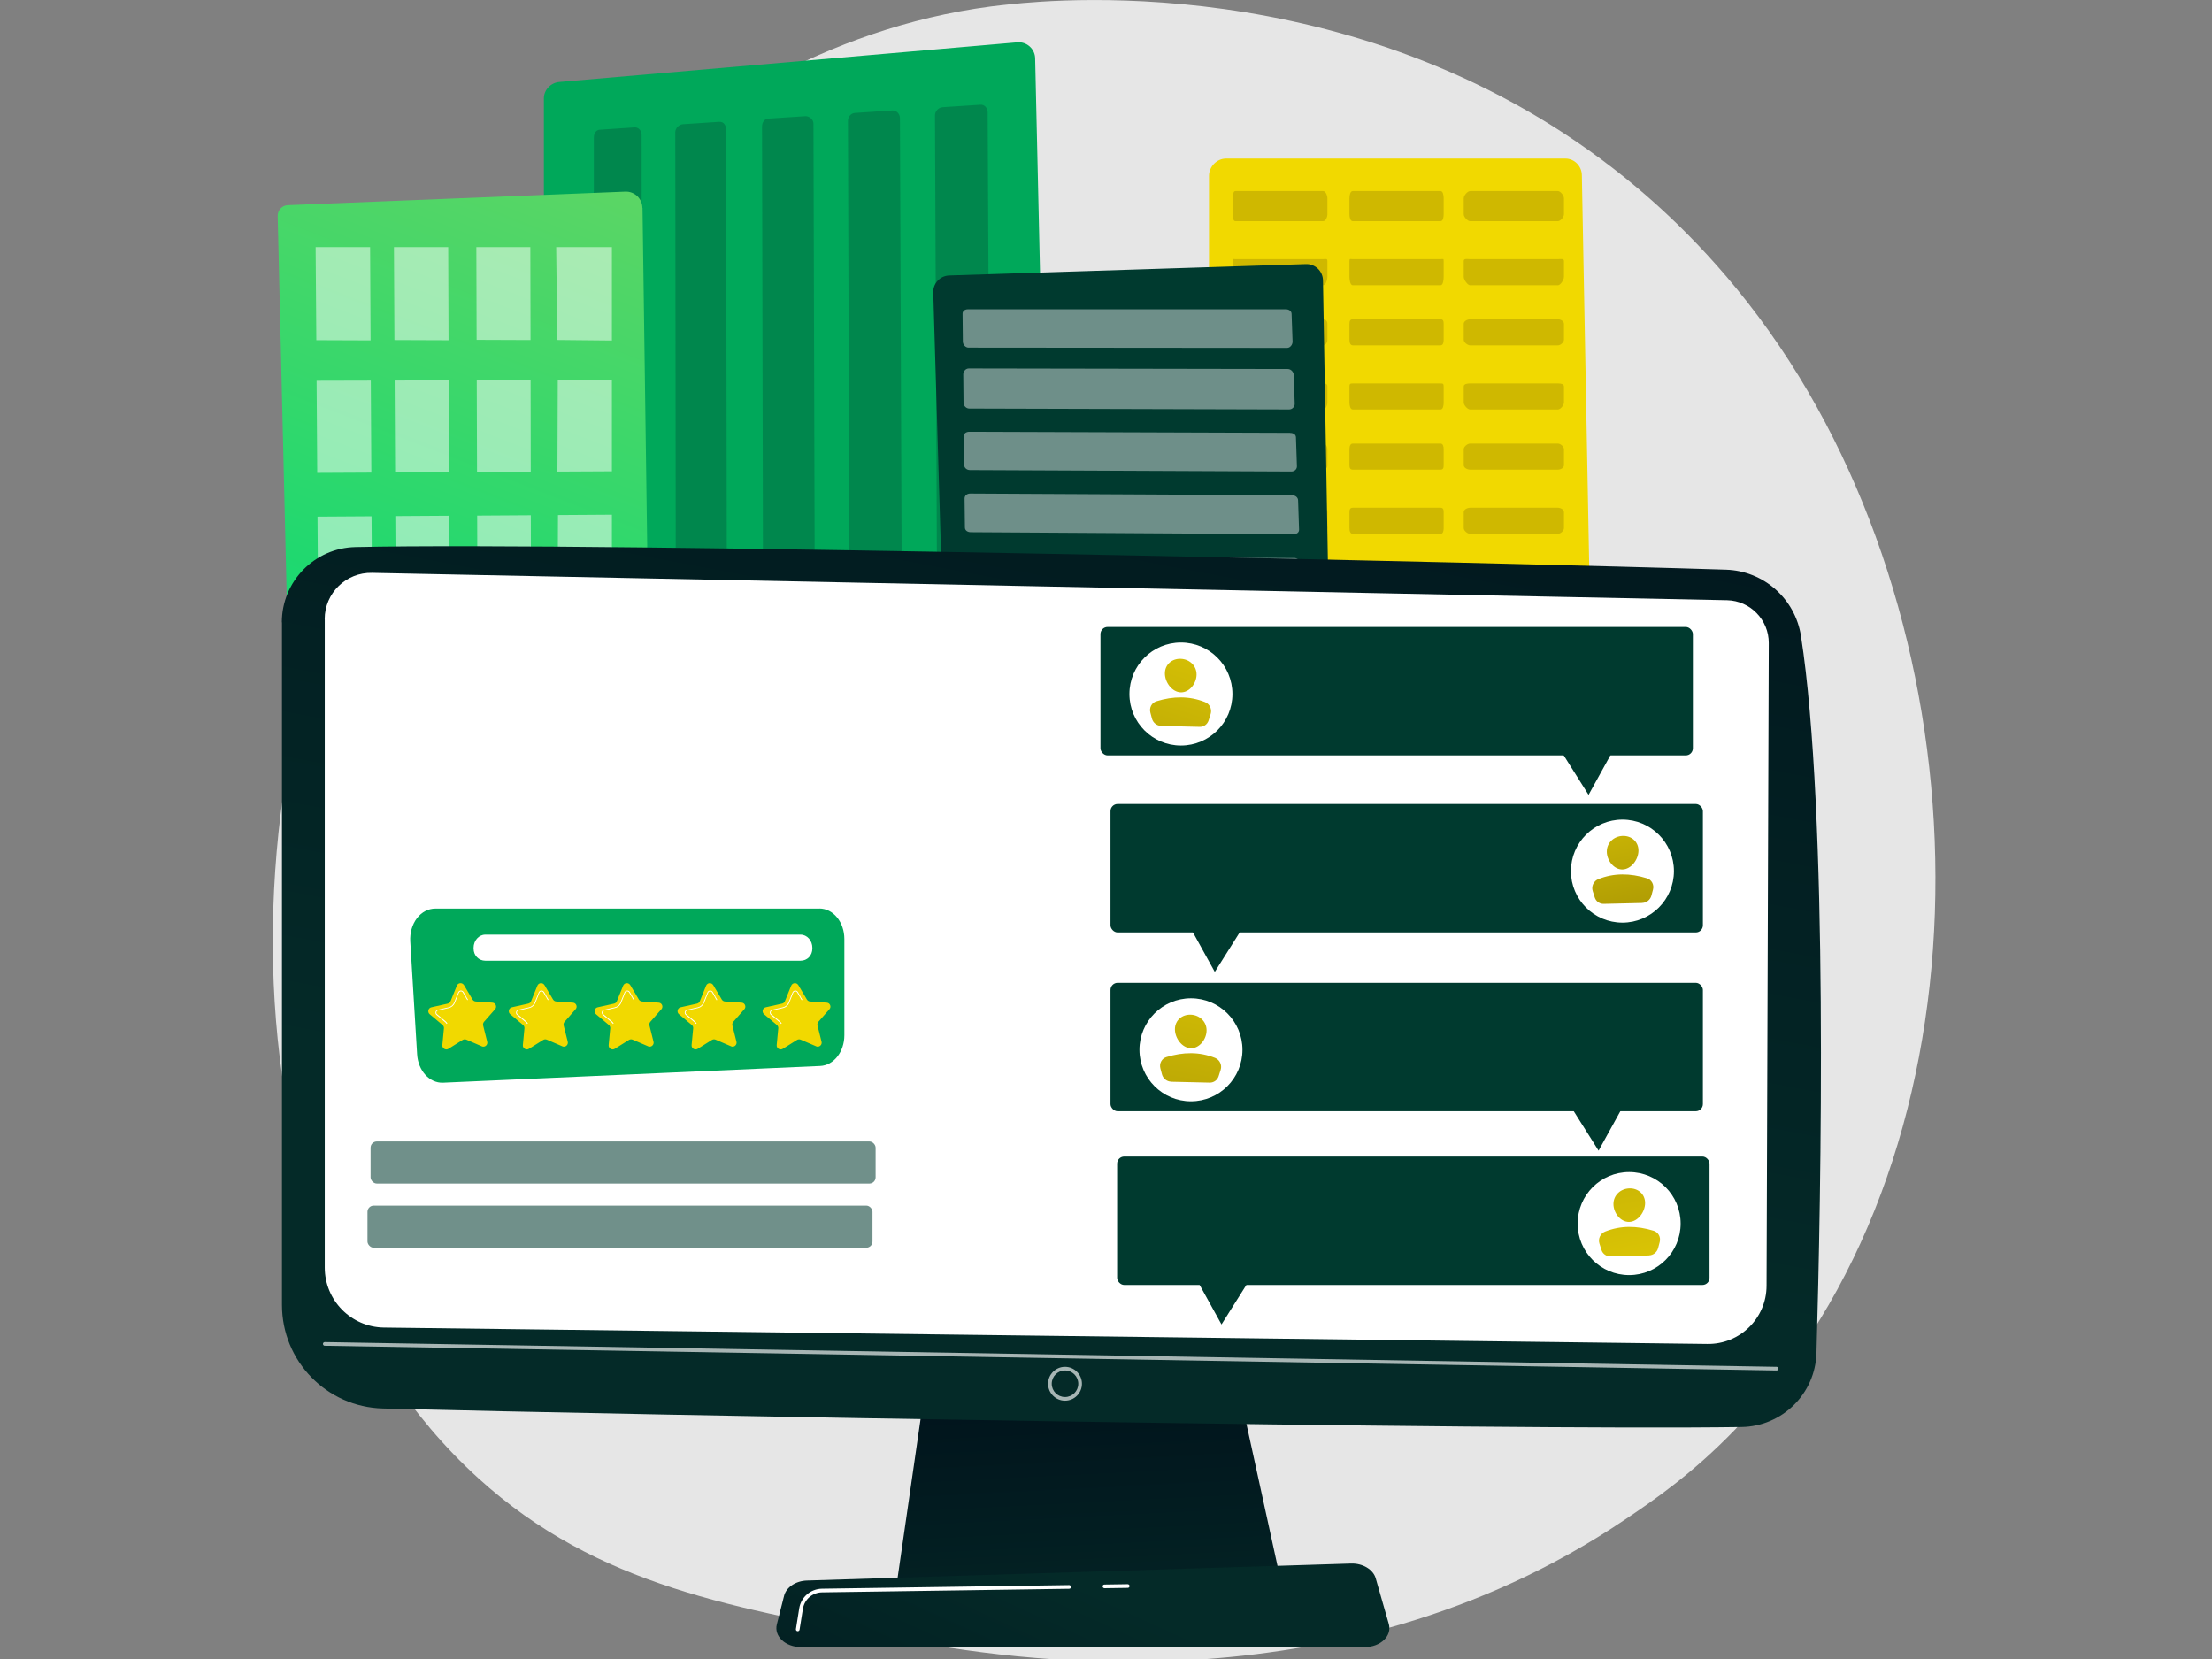
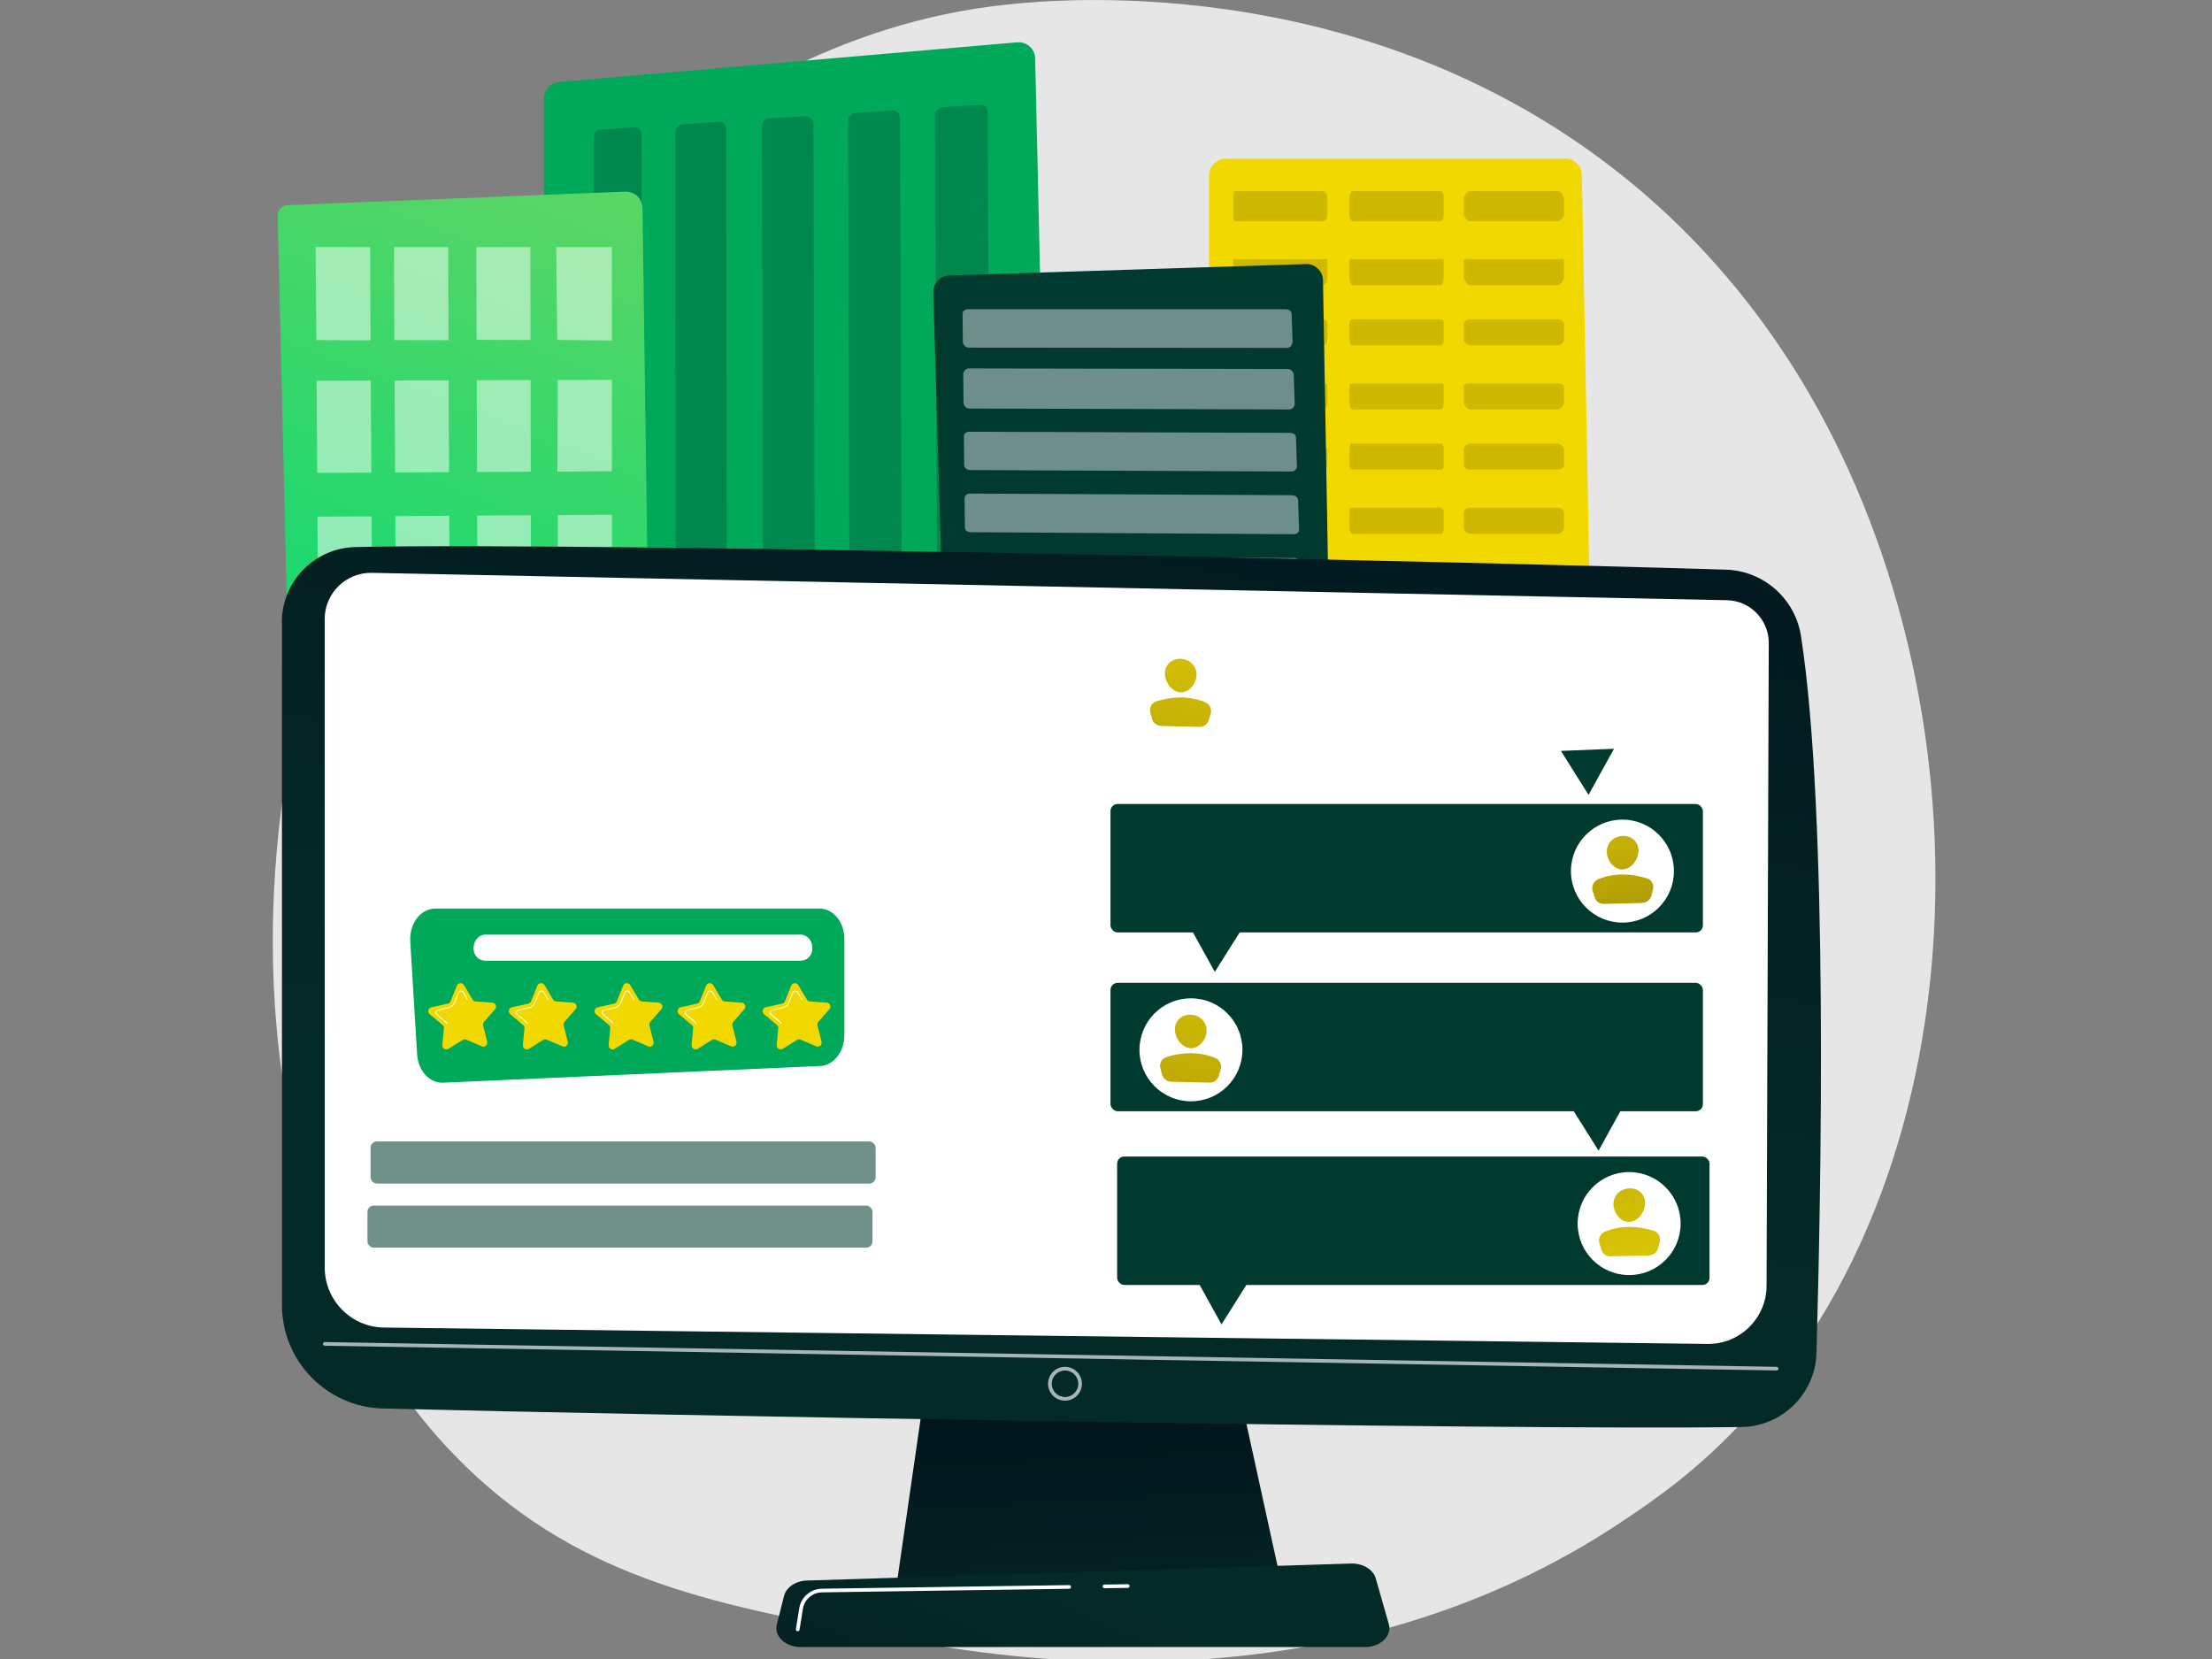
<svg xmlns="http://www.w3.org/2000/svg" xmlns:xlink="http://www.w3.org/1999/xlink" id="use_case_finance_1" viewBox="0 0 320 240">
  <rect x="0" y="0" width="320" height="240" fill="#808080" stroke="none" />
  <defs>
    <style>.cls-1{fill:url(#linear-gradient-12);}.cls-1,.cls-2,.cls-3,.cls-4,.cls-5,.cls-6,.cls-7,.cls-8,.cls-9,.cls-10,.cls-11,.cls-12,.cls-13,.cls-14,.cls-15,.cls-16,.cls-17,.cls-18,.cls-19,.cls-20{stroke-width:0px;}.cls-2{fill:url(#linear-gradient);}.cls-21{opacity:.5;}.cls-3{fill:url(#linear-gradient-6);}.cls-4{fill:#f1d900;}.cls-5,.cls-18{fill:#003a2f;}.cls-6{fill:#e6e6e6;}.cls-7{fill:#ad9800;}.cls-8{fill:#00a85a;}.cls-9{fill:url(#linear-gradient-11);}.cls-10{fill:url(#linear-gradient-5);}.cls-11,.cls-15{fill:#fff;}.cls-22{opacity:.3;}.cls-12{fill:url(#linear-gradient-2);}.cls-13{fill:url(#linear-gradient-7);}.cls-14{fill:url(#linear-gradient-3);}.cls-15{opacity:.65;}.cls-16{fill:url(#linear-gradient-9);}.cls-23{opacity:.43;}.cls-17{fill:url(#linear-gradient-8);}.cls-18{opacity:.56;}.cls-19{fill:url(#linear-gradient-10);}.cls-20{fill:url(#linear-gradient-4);}</style>
    <linearGradient id="linear-gradient" x1="51.57" y1="122.44" x2="93.13" y2="15.29" gradientUnits="userSpaceOnUse">
      <stop offset="0" stop-color="#00da75" />
      <stop offset="1" stop-color="#66d563" />
    </linearGradient>
    <linearGradient id="linear-gradient-2" x1="158.45" y1="246.93" x2="156.18" y2="202.08" gradientUnits="userSpaceOnUse">
      <stop offset="0" stop-color="#042a28" />
      <stop offset="1" stop-color="#01141c" />
    </linearGradient>
    <linearGradient id="linear-gradient-3" x1="146.34" y1="171.44" x2="172.44" y2="33.99" xlink:href="#linear-gradient-2" />
    <linearGradient id="linear-gradient-4" x1="158.85" y1="229.77" x2="132.22" y2="288.24" xlink:href="#linear-gradient-2" />
    <linearGradient id="linear-gradient-5" x1="177.77" y1="76.12" x2="162.4" y2="123.38" gradientUnits="userSpaceOnUse">
      <stop offset="0" stop-color="#efd806" />
      <stop offset="1" stop-color="#ab9804" />
    </linearGradient>
    <linearGradient id="linear-gradient-6" x1="179.3" y1="76.62" x2="163.93" y2="123.88" xlink:href="#linear-gradient-5" />
    <linearGradient id="linear-gradient-7" x1="177.6" y1="121.47" x2="168.03" y2="170.77" xlink:href="#linear-gradient-5" />
    <linearGradient id="linear-gradient-8" x1="178.57" y1="121.66" x2="169" y2="170.95" xlink:href="#linear-gradient-5" />
    <linearGradient id="linear-gradient-9" x1="-6447.93" y1="101.68" x2="-6454.3" y2="133.58" gradientTransform="translate(-6217.48) rotate(-180) scale(1 -1)" xlink:href="#linear-gradient-5" />
    <linearGradient id="linear-gradient-10" x1="-6446.94" y1="101.88" x2="-6453.31" y2="133.78" gradientTransform="translate(-6217.48) rotate(-180) scale(1 -1)" xlink:href="#linear-gradient-5" />
    <linearGradient id="linear-gradient-11" x1="-6457.8" y1="199.27" x2="-6447.75" y2="144.57" gradientTransform="translate(-6217.48) rotate(-180) scale(1 -1)" xlink:href="#linear-gradient-5" />
    <linearGradient id="linear-gradient-12" x1="-6456.89" y1="199.44" x2="-6446.84" y2="144.74" gradientTransform="translate(-6217.48) rotate(-180) scale(1 -1)" xlink:href="#linear-gradient-5" />
  </defs>
  <path class="cls-6" d="m251.05,206.76c-6.26,6.49-11.86,10.31-16.15,13.19-41.83,28.1-89.65,20-104.43,17.23-23.85-4.47-43.99-7.62-61.28-23.34-39.31-35.72-37.4-110.25-7.36-156.41,3.56-5.47,33.55-50.19,81.47-56.49,1.17-.15,2.05-.24,2.81-.32,7.41-.79,53.35-4.96,90.81,26.61,5.36,4.52,13.99,12.67,21.99,25.1,29.26,45.45,29.35,115.85-7.86,154.43Z" />
  <path class="cls-8" d="m149.75,8.44c-.01-.66-.3-1.28-.79-1.72-.49-.44-1.14-.66-1.8-.6l-66.26,5.74c-1.23.11-2.22,1.14-2.22,2.37v133.2c0,1.32,1.14,2.28,2.46,2.28h69.39c.64,0,1.26-.21,1.7-.67.45-.46.69-1.05.68-1.7l-3.16-138.92Z" />
  <g class="cls-22">
    <path class="cls-5" d="m91.81,18.43l-5.06.34c-.55.04-.84.55-.84,1.14v121.51c0,.61.12,1.33.68,1.33h5.28c.56,0,1.03-.61,1.03-1.22l-.08-122.03c0-.6-.46-1.11-1.02-1.07Z" />
    <path class="cls-5" d="m104.08,17.62l-5.29.35c-.56.04-1.1.56-1.1,1.16l.13,122.4c0,.61.55,1.22,1.12,1.22h5.35c.57,0,.95-.61.95-1.23l-.2-122.81c0-.6-.38-1.12-.94-1.08Z" />
    <path class="cls-5" d="m116.5,16.81l-5.36.35c-.57.04-.9.55-.9,1.15l.26,123.21c0,.62.33,1.23.91,1.23h5.42c.58,0,1.19-.62,1.19-1.23l-.34-123.63c0-.61-.61-1.11-1.18-1.08Z" />
    <path class="cls-5" d="m129.1,15.98l-5.43.36c-.58.04-1,.56-1,1.16l.39,124.01c0,.62.43,1.24,1.01,1.24h5.49c.59,0,1.11-.62,1.11-1.24l-.48-124.44c0-.61-.53-1.13-1.11-1.09Z" />
    <path class="cls-5" d="m141.86,15.15l-5.5.36c-.58.04-1.1.57-1.1,1.18l.53,124.82c0,.62.53,1.24,1.12,1.24h5.56c.59,0,1.03-.62,1.03-1.25l-.62-125.25c0-.61-.44-1.14-1.03-1.1Z" />
  </g>
  <path class="cls-4" d="m228.84,25.33c-.02-1.3-1.08-2.39-2.38-2.39h-49.1c-1.32,0-2.46,1.17-2.46,2.49v117.66c0,.63.29,1.24.74,1.69.45.45,1.08.7,1.71.7l51.32-.14c.64,0,1.25-.26,1.7-.72.45-.46.69-1.1.68-1.74l-2.21-117.54Z" />
  <g class="cls-21">
    <path class="cls-7" d="m191.41,27.64h-12.69c-.38,0-.32.64-.32,1.05v2.3c0,.4-.06,1.01.32,1.01h12.69c.38,0,.62-.6.62-1.01v-2.3c0-.4-.25-1.05-.62-1.05Z" />
    <path class="cls-7" d="m208.39,27.64h-12.69c-.38,0-.48.64-.48,1.05v2.3c0,.4.1,1.01.48,1.01h12.69c.38,0,.46-.6.46-1.01v-2.3c0-.4-.08-1.05-.46-1.05Z" />
    <path class="cls-7" d="m225.37,27.64h-12.69c-.38,0-.93.64-.93,1.05v2.3c0,.4.56,1.01.93,1.01h12.69c.38,0,.88-.6.88-1.01v-2.3c0-.4-.5-1.05-.88-1.05Z" />
    <path class="cls-7" d="m191.41,37.49h-12.69c-.38,0-.32-.14-.32.27v2.3c0,.4-.06,1.21.32,1.21h12.69c.38,0,.62-.8.62-1.21v-2.3c0-.4-.25-.27-.62-.27Z" />
    <path class="cls-7" d="m208.39,37.49h-12.69c-.38,0-.48-.14-.48.27v2.3c0,.4.1,1.21.48,1.21h12.69c.38,0,.46-.8.46-1.21v-2.3c0-.4-.08-.27-.46-.27Z" />
    <path class="cls-7" d="m225.37,37.49h-12.69c-.38,0-.93-.14-.93.27v2.3c0,.4.56,1.21.93,1.21h12.69c.38,0,.88-.8.88-1.21v-2.3c0-.4-.5-.27-.88-.27Z" />
    <path class="cls-7" d="m191.41,46.19h-12.69c-.38,0-.32.25-.32.65v2.3c0,.4-.06.82.32.82h12.69c.38,0,.62-.42.62-.82v-2.3c0-.4-.25-.65-.62-.65Z" />
    <path class="cls-7" d="m208.39,46.19h-12.69c-.38,0-.48.25-.48.65v2.3c0,.4.1.82.48.82h12.69c.38,0,.46-.42.46-.82v-2.3c0-.4-.08-.65-.46-.65Z" />
    <path class="cls-7" d="m225.37,46.19h-12.69c-.38,0-.93.25-.93.65v2.3c0,.4.56.82.93.82h12.69c.38,0,.88-.42.88-.82v-2.3c0-.4-.5-.65-.88-.65Z" />
    <path class="cls-7" d="m191.41,55.47h-12.69c-.38,0-.32.05-.32.45v2.3c0,.4-.06,1.02.32,1.02h12.69c.38,0,.62-.62.62-1.02v-2.3c0-.4-.25-.45-.62-.45Z" />
    <path class="cls-7" d="m208.39,55.47h-12.69c-.38,0-.48.05-.48.45v2.3c0,.4.1,1.02.48,1.02h12.69c.38,0,.46-.62.46-1.02v-2.3c0-.4-.08-.45-.46-.45Z" />
    <path class="cls-7" d="m225.37,55.47h-12.69c-.38,0-.93.05-.93.45v2.3c0,.4.56,1.02.93,1.02h12.69c.38,0,.88-.62.88-1.02v-2.3c0-.4-.5-.45-.88-.45Z" />
-     <path class="cls-7" d="m191.41,64.17h-12.69c-.38,0-.32.43-.32.83v2.3c0,.4-.06.64.32.64h12.69c.38,0,.62-.24.62-.64v-2.3c0-.4-.25-.83-.62-.83Z" />
+     <path class="cls-7" d="m191.41,64.17h-12.69c-.38,0-.32.43-.32.83v2.3c0,.4-.06.64.32.64h12.69c.38,0,.62-.24.62-.64v-2.3Z" />
    <path class="cls-7" d="m208.39,64.17h-12.69c-.38,0-.48.43-.48.83v2.3c0,.4.1.64.48.64h12.69c.38,0,.46-.24.46-.64v-2.3c0-.4-.08-.83-.46-.83Z" />
    <path class="cls-7" d="m225.37,64.17h-12.69c-.38,0-.93.43-.93.83v2.3c0,.4.56.64.93.64h12.69c.38,0,.88-.24.88-.64v-2.3c0-.4-.5-.83-.88-.83Z" />
    <path class="cls-7" d="m191.41,73.45h-12.69c-.38,0-.32.23-.32.64v2.3c0,.4-.06.84.32.84h12.69c.38,0,.62-.43.62-.84v-2.3c0-.4-.25-.64-.62-.64Z" />
    <path class="cls-7" d="m208.39,73.45h-12.69c-.38,0-.48.23-.48.64v2.3c0,.4.1.84.48.84h12.69c.38,0,.46-.43.46-.84v-2.3c0-.4-.08-.64-.46-.64Z" />
    <path class="cls-7" d="m225.37,73.45h-12.69c-.38,0-.93.23-.93.64v2.3c0,.4.56.84.93.84h12.69c.38,0,.88-.43.88-.84v-2.3c0-.4-.5-.64-.88-.64Z" />
    <path class="cls-7" d="m191.41,82.15h-12.69c-.38,0-.32.61-.32,1.02v2.3c0,.4-.06,1.04.32,1.04h12.69c.38,0,.62-.63.62-1.04v-2.3c0-.4-.25-1.02-.62-1.02Z" />
    <path class="cls-7" d="m208.39,82.15h-12.69c-.38,0-.48.61-.48,1.02v2.3c0,.4.1,1.04.48,1.04h12.69c.38,0,.46-.63.46-1.04v-2.3c0-.4-.08-1.02-.46-1.02Z" />
    <path class="cls-7" d="m225.37,82.15h-12.69c-.38,0-.93.61-.93,1.02v2.3c0,.4.56,1.04.93,1.04h12.69c.38,0,.88-.63.88-1.04v-2.3c0-.4-.5-1.02-.88-1.02Z" />
    <path class="cls-7" d="m191.41,91.43h-12.69c-.38,0-.32.42-.32.82v2.3c0,.4-.06,1.23.32,1.23h12.69c.38,0,.62-.83.62-1.23v-2.3c0-.4-.25-.82-.62-.82Z" />
    <path class="cls-7" d="m208.39,91.43h-12.69c-.38,0-.48.42-.48.82v2.3c0,.4.1,1.23.48,1.23h12.69c.38,0,.46-.83.46-1.23v-2.3c0-.4-.08-.82-.46-.82Z" />
    <path class="cls-7" d="m225.37,91.43h-12.69c-.38,0-.93.42-.93.82v2.3c0,.4.56,1.23.93,1.23h12.69c.38,0,.88-.83.88-1.23v-2.3c0-.4-.5-.82-.88-.82Z" />
    <path class="cls-7" d="m191.41,100.41h-12.69c-.38,0-.32.51-.32.91v2.3c0,.4-.06.85.32.85h12.69c.38,0,.62-.45.62-.85v-2.3c0-.4-.25-.91-.62-.91Z" />
    <path class="cls-7" d="m208.39,100.41h-12.69c-.38,0-.48.51-.48.91v2.3c0,.4.1.85.48.85h12.69c.38,0,.46-.45.46-.85v-2.3c0-.4-.08-.91-.46-.91Z" />
    <path class="cls-7" d="m225.37,100.41h-12.69c-.38,0-.93.51-.93.91v2.3c0,.4.56.85.93.85h12.69c.38,0,.88-.45.88-.85v-2.3c0-.4-.5-.91-.88-.91Z" />
    <path class="cls-7" d="m191.41,109.98h-12.69c-.38,0-.32.02-.32.42v2.3c0,.4-.06,1.05.32,1.05h12.69c.38,0,.62-.65.62-1.05v-2.3c0-.4-.25-.42-.62-.42Z" />
    <path class="cls-7" d="m208.39,109.98h-12.69c-.38,0-.48.02-.48.42v2.3c0,.4.1,1.05.48,1.05h12.69c.38,0,.46-.65.46-1.05v-2.3c0-.4-.08-.42-.46-.42Z" />
    <path class="cls-7" d="m225.37,109.98h-12.69c-.38,0-.93.02-.93.42v2.3c0,.4.56,1.05.93,1.05h12.69c.38,0,.88-.65.88-1.05v-2.3c0-.4-.5-.42-.88-.42Z" />
    <path class="cls-7" d="m191.41,119.26h-12.69c-.38,0-.32-.18-.32.22v2.3c0,.4-.06.67.32.67h12.69c.38,0,.62-.27.62-.67v-2.3c0-.4-.25-.22-.62-.22Z" />
    <path class="cls-7" d="m208.39,119.26h-12.69c-.38,0-.48-.18-.48.22v2.3c0,.4.1.67.48.67h12.69c.38,0,.46-.27.46-.67v-2.3c0-.4-.08-.22-.46-.22Z" />
    <path class="cls-7" d="m225.37,119.26h-12.69c-.38,0-.93-.18-.93.22v2.3c0,.4.56.67.93.67h12.69c.38,0,.88-.27.88-.67v-2.3c0-.4-.5-.22-.88-.22Z" />
    <path class="cls-7" d="m191.41,127.96h-12.69c-.38,0-.32.2-.32.61v2.3c0,.4-.06.87.32.87h12.69c.38,0,.62-.46.62-.87v-2.3c0-.4-.25-.61-.62-.61Z" />
    <path class="cls-7" d="m208.39,127.96h-12.69c-.38,0-.48.2-.48.61v2.3c0,.4.1.87.48.87h12.69c.38,0,.46-.46.46-.87v-2.3c0-.4-.08-.61-.46-.61Z" />
    <path class="cls-7" d="m225.37,127.96h-12.69c-.38,0-.93.2-.93.61v2.3c0,.4.56.87.93.87h12.69c.38,0,.88-.46.88-.87v-2.3c0-.4-.5-.61-.88-.61Z" />
  </g>
  <path class="cls-2" d="m92.93,30.07c0-.64-.28-1.25-.74-1.7-.47-.44-1.09-.68-1.73-.65l-48.82,1.96c-.84.03-1.49.73-1.47,1.57l2.48,104.36,49.36-.6c.63,0,1.24-.27,1.68-.72.44-.45.68-1.06.68-1.7l-1.42-102.53Z" />
  <g class="cls-21">
    <polygon class="cls-11" points="53.61 49.24 45.76 49.21 45.66 35.75 53.54 35.75 53.61 49.24" />
    <polygon class="cls-11" points="64.89 49.22 57.06 49.19 56.99 35.75 64.84 35.75 64.89 49.22" />
    <polygon class="cls-11" points="76.75 49.19 68.95 49.16 68.91 35.75 76.72 35.75 76.75 49.19" />
    <polygon class="cls-11" points="88.52 49.26 80.62 49.18 80.46 35.75 88.52 35.75 88.52 49.26" />
    <polygon class="cls-11" points="53.72 68.37 45.89 68.41 45.8 55.08 53.64 55.06 53.72 68.37" />
    <polygon class="cls-11" points="64.96 68.31 57.16 68.35 57.09 55.05 64.91 55.02 64.96 68.31" />
    <polygon class="cls-11" points="76.78 68.24 69.01 68.29 68.97 55.01 76.76 54.98 76.78 68.24" />
    <polygon class="cls-11" points="88.52 68.18 80.64 68.22 80.69 54.97 88.52 54.95 88.52 68.18" />
    <polygon class="cls-11" points="53.83 87.91 46.02 87.98 45.93 74.74 53.75 74.69 53.83 87.91" />
    <polygon class="cls-11" points="65.04 87.81 57.26 87.88 57.19 74.66 64.99 74.61 65.04 87.81" />
    <polygon class="cls-11" points="76.82 87.71 69.07 87.78 69.03 74.59 76.79 74.54 76.82 87.71" />
    <polygon class="cls-11" points="88.52 87.62 80.67 87.68 80.72 74.51 88.52 74.46 88.52 87.62" />
    <polygon class="cls-11" points="53.94 107.02 46.16 107.11 46.07 94.26 53.87 94.19 53.94 107.02" />
    <polygon class="cls-11" points="65.11 106.89 57.35 106.98 57.29 94.16 65.06 94.08 65.11 106.89" />
    <polygon class="cls-11" points="76.85 106.75 69.13 106.84 69.09 94.04 76.83 93.97 76.85 106.75" />
    <polygon class="cls-11" points="88.52 106.62 80.69 106.71 80.74 93.93 88.52 93.86 88.52 106.62" />
    <polygon class="cls-11" points="54.05 126.32 46.29 126.43 46.2 113.67 53.97 113.57 54.05 126.32" />
    <polygon class="cls-11" points="65.18 126.15 57.45 126.27 57.39 113.52 65.13 113.43 65.18 126.15" />
    <polygon class="cls-11" points="76.89 125.98 69.19 126.09 69.15 113.37 76.87 113.28 76.89 125.98" />
    <polygon class="cls-11" points="88.52 125.81 80.71 125.92 80.77 113.23 88.52 113.13 88.52 125.81" />
  </g>
  <path class="cls-5" d="m191.39,40.55c-.01-.64-.28-1.25-.74-1.69-.46-.44-1.08-.68-1.72-.66l-51.61,1.65c-1.31.04-2.35,1.14-2.31,2.45l2.55,85.48c.04,1.3,1.11,2.33,2.41,2.31l50.58-.49c.64,0,1.24-.27,1.68-.72.44-.46.69-1.07.67-1.7l-1.51-86.64Z" />
  <g class="cls-23">
    <path class="cls-11" d="m186.01,44.74h-45.96c-.45,0-.81.23-.8.66l.04,4.01c0,.43.37.88.82.88l46.09.04c.46,0,.81-.5.79-.93l-.14-3.99c-.01-.43-.4-.67-.85-.67Z" />
    <path class="cls-11" d="m186.31,53.38l-46.16-.08c-.45,0-.81.43-.8.86l.04,4.1c0,.43.37.84.82.84l46.29.13c.46,0,.82-.41.8-.84l-.14-4.14c-.01-.43-.4-.87-.86-.87Z" />
    <path class="cls-11" d="m186.62,62.62l-46.37-.16c-.45,0-.81.21-.81.64l.04,4.14c0,.43.37.76.83.76l46.5.21c.46,0,.82-.33.81-.76l-.14-4.17c-.01-.44-.39-.65-.85-.65Z" />
    <path class="cls-11" d="m186.92,71.64l-46.57-.24c-.45,0-.82.29-.81.73l.05,4.17c0,.44.38.68.83.69l46.7.29c.46,0,.83-.24.81-.68l-.14-4.21c-.01-.44-.4-.74-.86-.74Z" />
    <path class="cls-11" d="m187.23,80.73l-46.78-.32c-.45,0-.82.38-.81.82l.05,4.21c0,.44.38.92.84.92l46.91.37c.46,0,.82-.47.81-.92l-.14-4.25c-.02-.44-.4-.83-.87-.84Z" />
    <path class="cls-11" d="m187.54,89.91l-46.99-.4c-.46,0-.82.47-.82.91l.05,4.25c0,.44.38.84.84.85l47.12.46c.47,0,.83-.39.82-.84l-.15-4.29c-.02-.45-.41-.93-.87-.93Z" />
    <path class="cls-11" d="m187.86,99.48l-47.2-.49c-.46,0-.83.24-.82.68l.05,4.28c0,.45.38.76.84.77l47.33.54c.47,0,.84-.3.82-.76l-.15-4.33c-.02-.45-.4-.7-.87-.71Z" />
    <path class="cls-11" d="m188.18,108.83l-47.41-.57c-.46,0-.83.32-.83.77l.05,4.32c0,.45.38.68.84.69l47.55.63c.47,0,.84-.22.83-.67l-.15-4.36c-.02-.46-.41-.8-.88-.8Z" />
    <path class="cls-11" d="m188.49,118.25l-47.63-.66c-.46,0-.83.41-.83.87l.05,4.36c0,.46.39.93.85.93l47.77.72c.47,0,.84-.46.82-.92l-.15-4.4c-.02-.46-.41-.89-.88-.9Z" />
  </g>
  <polygon class="cls-12" points="134.48 196.27 129.68 229.45 185.45 229.45 178.19 196.27 134.48 196.27" />
  <path class="cls-14" d="m40.79,90.03v98.75c0,8.12,6.47,14.77,14.59,14.98,36.07.93,162.22,3.19,196.55,2.68,5.9-.09,10.68-4.81,10.85-10.71.66-22.94,1.74-78.11-2.24-103.72-.84-5.39-5.39-9.43-10.85-9.6-30.22-.97-163.95-4.04-198.27-3.27-5.92.13-10.65,4.97-10.65,10.89Z" />
  <path class="cls-11" d="m46.98,89.55v93.82c0,4.74,3.81,8.61,8.55,8.68l191.46,2.37c4.7.07,8.56-3.71,8.57-8.41l.32-92.98c.01-3.36-2.67-6.12-6.03-6.2l-196.02-3.96c-3.76-.09-6.86,2.93-6.86,6.69Z" />
  <path class="cls-15" d="m257.01,198.26h0l-210.03-3.58c-.15,0-.26-.12-.26-.27,0-.15.12-.26.27-.26l210.03,3.58c.15,0,.26.12.26.27,0,.15-.12.26-.27.26Z" />
  <path class="cls-15" d="m154.07,202.63c-1.35,0-2.45-1.1-2.45-2.45s1.1-2.45,2.45-2.45,2.45,1.1,2.45,2.45-1.1,2.45-2.45,2.45Zm0-4.37c-1.06,0-1.92.86-1.92,1.92s.86,1.92,1.92,1.92,1.92-.86,1.92-1.92-.86-1.92-1.92-1.92Z" />
  <path class="cls-20" d="m197.47,238.27h-81.64c-2.22,0-3.88-1.58-3.45-3.27l1.05-4.14c.32-1.25,1.69-2.16,3.31-2.21l78.7-2.46c1.7-.05,3.21.85,3.58,2.14l1.89,6.6c.49,1.71-1.18,3.34-3.44,3.34Z" />
  <path class="cls-11" d="m159.78,229.76c-.14,0-.26-.12-.27-.26,0-.15.11-.27.26-.27l3.37-.05c.14,0,.27.12.27.26,0,.15-.11.27-.26.27l-3.37.05h0Z" />
  <path class="cls-11" d="m115.4,235.98s-.03,0-.04,0c-.14-.02-.24-.16-.22-.3l.48-3.01c.26-1.62,1.64-2.81,3.28-2.84l35.77-.52h0c.14,0,.26.12.27.26,0,.15-.11.27-.26.27l-35.77.52c-1.38.02-2.54,1.02-2.76,2.39l-.48,3.01c-.02.13-.13.22-.26.22Z" />
  <path class="cls-8" d="m118.54,131.44h-55.57c-1.01,0-1.97.5-2.66,1.4-.69.91-1.03,2.12-.96,3.35l.99,16.32c.14,2.39,1.8,4.2,3.75,4.12l54.57-2.42c1.95-.09,3.49-2.05,3.49-4.45v-13.91c0-2.46-1.61-4.42-3.61-4.42Z" />
  <path class="cls-4" d="m69.69,151.36l-2.23-.96c-.17-.07-.37-.06-.53.04l-2.06,1.29c-.4.25-.92-.07-.88-.54l.23-2.42c.02-.19-.06-.37-.2-.49l-1.86-1.56c-.36-.3-.22-.9.24-1l2.37-.53c.18-.04.34-.17.41-.35l.91-2.25c.18-.44.78-.49,1.03-.08l1.24,2.09c.1.16.27.27.45.28l2.42.17c.47.03.71.59.39.95l-1.6,1.82c-.12.14-.17.34-.13.52l.59,2.36c.12.46-.35.86-.78.67Z" />
  <path class="cls-11" d="m64.62,148.14c-.07-.11-.15-.21-.25-.29l-1.22-1.02c-.13-.11-.18-.27-.14-.44.04-.16.16-.29.33-.32l1.55-.35c.36-.08.66-.34.8-.68l.59-1.47c.06-.15.2-.26.37-.27.17-.01.32.07.41.21l.41.7-.11.06-.41-.7c-.06-.1-.17-.16-.29-.15-.12,0-.22.08-.27.19l-.59,1.47c-.15.38-.49.66-.89.75l-1.55.35c-.12.03-.21.11-.23.23-.03.12,0,.23.1.31l1.22,1.02c.11.09.2.2.27.32l-.11.06Z" />
  <path class="cls-4" d="m65.06,150.88c-.08,0-.16-.02-.23-.07-.14-.09-.22-.24-.2-.41l.11-1.21h.12s-.11,1.22-.11,1.22c-.01.12.04.23.15.29.1.06.23.06.33,0l1.34-.84c.34-.22.79-.25,1.16-.09l1.46.63c.11.05.23.03.33-.05.09-.08.13-.2.1-.31l-.39-1.54c-.1-.4,0-.82.27-1.13l1.05-1.19c.08-.09.1-.21.05-.32-.05-.11-.15-.18-.27-.19l-1.58-.11c-.16-.01-.32-.05-.47-.13l.05-.11c.13.07.27.1.42.11l1.58.11c.17.01.31.11.37.27.06.15.03.33-.08.45l-1.05,1.19c-.25.28-.34.66-.25,1.02l.39,1.54c.04.16-.01.33-.14.44-.13.11-.3.13-.45.07l-1.46-.63c-.34-.15-.74-.12-1.05.08l-1.34.84c-.07.04-.15.07-.23.07Z" />
  <rect class="cls-11" x="67.48" y="144.21" width=".12" height=".48" transform="translate(-64.18 54.57) rotate(-30.63)" />
  <path class="cls-4" d="m81.34,151.36l-2.23-.96c-.17-.07-.37-.06-.53.04l-2.06,1.29c-.4.25-.92-.07-.88-.54l.23-2.42c.02-.19-.06-.37-.2-.49l-1.86-1.56c-.36-.3-.22-.9.24-1l2.37-.53c.18-.04.34-.17.41-.35l.91-2.25c.18-.44.78-.49,1.03-.08l1.24,2.09c.1.16.27.27.45.28l2.42.17c.47.03.71.59.39.95l-1.6,1.82c-.12.14-.17.34-.13.52l.59,2.36c.12.46-.35.86-.78.67Z" />
  <path class="cls-11" d="m76.27,148.14c-.07-.11-.15-.21-.25-.29l-1.22-1.02c-.13-.11-.18-.27-.14-.44.04-.16.16-.29.33-.32l1.55-.35c.36-.08.66-.34.8-.68l.59-1.47c.06-.15.2-.26.37-.27.17-.01.32.07.41.21l.41.7-.11.06-.41-.7c-.06-.1-.17-.16-.29-.15-.12,0-.22.08-.27.19l-.59,1.47c-.15.38-.49.66-.89.75l-1.55.35c-.12.03-.21.11-.23.23-.03.12,0,.23.1.31l1.22,1.02c.11.09.2.2.27.32l-.11.06Z" />
  <path class="cls-4" d="m76.71,150.88c-.08,0-.16-.02-.23-.07-.14-.09-.22-.24-.2-.41l.11-1.21h.12s-.11,1.22-.11,1.22c-.01.12.04.23.15.29.1.06.23.06.33,0l1.34-.84c.34-.22.79-.25,1.16-.09l1.46.63c.11.05.23.03.33-.05.09-.08.13-.2.1-.31l-.39-1.54c-.1-.4,0-.82.27-1.13l1.05-1.19c.08-.09.1-.21.05-.32-.05-.11-.15-.18-.27-.19l-1.58-.11c-.16-.01-.32-.05-.47-.13l.05-.11c.13.07.27.1.42.11l1.58.11c.17.01.31.11.37.27.06.15.03.33-.08.45l-1.05,1.19c-.25.28-.34.66-.25,1.02l.39,1.54c.04.16-.01.33-.14.44-.13.11-.3.13-.45.07l-1.46-.63c-.34-.15-.74-.12-1.05.08l-1.34.84c-.07.04-.15.07-.23.07Z" />
  <rect class="cls-11" x="79.13" y="144.21" width=".12" height=".48" transform="translate(-62.55 60.51) rotate(-30.63)" />
  <path class="cls-4" d="m93.75,151.36l-2.23-.96c-.17-.07-.37-.06-.53.04l-2.06,1.29c-.4.25-.92-.07-.88-.54l.23-2.42c.02-.19-.06-.37-.2-.49l-1.86-1.56c-.36-.3-.22-.9.24-1l2.37-.53c.18-.04.34-.17.41-.35l.91-2.25c.18-.44.78-.49,1.03-.08l1.24,2.09c.1.16.27.27.45.28l2.42.17c.47.03.71.59.39.95l-1.6,1.82c-.12.14-.17.34-.13.52l.59,2.36c.12.46-.35.86-.78.67Z" />
  <path class="cls-11" d="m88.68,148.14c-.07-.11-.15-.21-.25-.29l-1.22-1.02c-.13-.11-.18-.27-.14-.44.04-.16.16-.29.33-.32l1.55-.35c.36-.08.66-.34.8-.68l.59-1.47c.06-.15.2-.26.37-.27.17-.01.32.07.41.21l.41.7-.11.06-.41-.7c-.06-.1-.17-.16-.29-.15-.12,0-.22.08-.27.19l-.59,1.47c-.15.38-.49.66-.89.75l-1.55.35c-.12.03-.21.11-.23.23-.03.12,0,.23.1.31l1.22,1.02c.11.09.2.2.27.32l-.11.06Z" />
  <path class="cls-4" d="m89.12,150.88c-.08,0-.16-.02-.23-.07-.14-.09-.22-.24-.2-.41l.11-1.21h.12s-.11,1.22-.11,1.22c-.01.12.04.23.15.29.1.06.23.06.33,0l1.34-.84c.34-.22.79-.25,1.16-.09l1.46.63c.11.05.23.03.33-.05.09-.08.13-.2.1-.31l-.39-1.54c-.1-.4,0-.82.27-1.13l1.05-1.19c.08-.09.1-.21.05-.32-.05-.11-.15-.18-.27-.19l-1.58-.11c-.16-.01-.32-.05-.47-.13l.05-.11c.13.07.27.1.42.11l1.58.11c.17.01.31.11.37.27.06.15.03.33-.08.45l-1.05,1.19c-.25.28-.34.66-.25,1.02l.39,1.54c.04.16-.01.33-.14.44-.13.11-.3.13-.45.07l-1.46-.63c-.34-.15-.74-.12-1.05.08l-1.34.84c-.07.04-.15.07-.23.07Z" />
  <rect class="cls-11" x="91.54" y="144.21" width=".12" height=".48" transform="translate(-60.82 66.83) rotate(-30.63)" />
  <path class="cls-4" d="m105.75,151.36l-2.23-.96c-.17-.07-.37-.06-.53.04l-2.06,1.29c-.4.25-.92-.07-.88-.54l.23-2.42c.02-.19-.06-.37-.2-.49l-1.86-1.56c-.36-.3-.22-.9.24-1l2.37-.53c.18-.04.34-.17.41-.35l.91-2.25c.18-.44.78-.49,1.03-.08l1.24,2.09c.1.16.27.27.45.28l2.42.17c.47.03.71.59.39.95l-1.6,1.82c-.12.14-.17.34-.13.52l.59,2.36c.12.46-.35.86-.78.67Z" />
  <path class="cls-11" d="m100.68,148.14c-.07-.11-.15-.21-.25-.29l-1.22-1.02c-.13-.11-.18-.27-.14-.44.04-.16.16-.29.33-.32l1.55-.35c.36-.08.66-.34.8-.68l.59-1.47c.06-.15.2-.26.37-.27.17-.01.32.07.41.21l.41.7-.11.06-.41-.7c-.06-.1-.17-.16-.29-.15-.12,0-.22.08-.27.19l-.59,1.47c-.15.38-.49.66-.89.75l-1.55.35c-.12.03-.21.11-.23.23-.03.12,0,.23.1.31l1.22,1.02c.11.09.2.2.27.32l-.11.06Z" />
  <path class="cls-4" d="m101.12,150.88c-.08,0-.16-.02-.23-.07-.14-.09-.22-.24-.2-.41l.11-1.21h.12s-.11,1.22-.11,1.22c-.01.12.04.23.15.29.1.06.23.06.33,0l1.34-.84c.34-.22.79-.25,1.16-.09l1.46.63c.11.05.23.03.33-.05.09-.08.13-.2.1-.31l-.39-1.54c-.1-.4,0-.82.27-1.13l1.05-1.19c.08-.09.1-.21.05-.32-.05-.11-.15-.18-.27-.19l-1.58-.11c-.16-.01-.32-.05-.47-.13l.05-.11c.13.07.27.1.42.11l1.58.11c.17.01.31.11.37.27.06.15.03.33-.08.45l-1.05,1.19c-.25.28-.34.66-.25,1.02l.39,1.54c.04.16-.01.33-.14.44-.13.11-.3.13-.45.07l-1.46-.63c-.34-.15-.74-.12-1.05.08l-1.34.84c-.07.04-.15.07-.23.07Z" />
  <rect class="cls-11" x="103.54" y="144.21" width=".12" height=".48" transform="translate(-59.15 72.95) rotate(-30.63)" />
  <path class="cls-4" d="m118.06,151.36l-2.23-.96c-.17-.07-.37-.06-.53.04l-2.06,1.29c-.4.25-.92-.07-.88-.54l.23-2.42c.02-.19-.06-.37-.2-.49l-1.86-1.56c-.36-.3-.22-.9.24-1l2.37-.53c.18-.04.34-.17.41-.35l.91-2.25c.18-.44.78-.49,1.03-.08l1.24,2.09c.1.16.27.27.45.28l2.42.17c.47.03.71.59.39.95l-1.6,1.82c-.12.14-.17.34-.13.52l.59,2.36c.12.46-.35.86-.78.67Z" />
  <path class="cls-11" d="m112.99,148.14c-.07-.11-.15-.21-.25-.29l-1.22-1.02c-.13-.11-.18-.27-.14-.44.04-.16.16-.29.33-.32l1.55-.35c.36-.08.66-.34.8-.68l.59-1.47c.06-.15.2-.26.37-.27.17-.01.32.07.41.21l.41.7-.11.06-.41-.7c-.06-.1-.17-.16-.29-.15-.12,0-.22.08-.27.19l-.59,1.47c-.15.38-.49.66-.89.75l-1.55.35c-.12.03-.21.11-.23.23-.03.12,0,.23.1.31l1.22,1.02c.11.09.2.2.27.32l-.11.06Z" />
  <path class="cls-4" d="m113.43,150.88c-.08,0-.16-.02-.23-.07-.14-.09-.22-.24-.2-.41l.11-1.21h.12s-.11,1.22-.11,1.22c-.01.12.04.23.15.29.1.06.23.06.33,0l1.34-.84c.34-.22.79-.25,1.16-.09l1.46.63c.11.05.23.03.33-.05.09-.08.13-.2.1-.31l-.39-1.54c-.1-.4,0-.82.27-1.13l1.05-1.19c.08-.09.1-.21.05-.32-.05-.11-.15-.18-.27-.19l-1.58-.11c-.16-.01-.32-.05-.47-.13l.05-.11c.13.07.27.1.42.11l1.58.11c.17.01.31.11.37.27.06.15.03.33-.08.45l-1.05,1.19c-.25.28-.34.66-.25,1.02l.39,1.54c.04.16-.01.33-.14.44-.13.11-.3.13-.45.07l-1.46-.63c-.34-.15-.74-.12-1.05.08l-1.34.84c-.07.04-.15.07-.23.07Z" />
  <rect class="cls-11" x="115.85" y="144.21" width=".12" height=".48" transform="translate(-57.43 79.22) rotate(-30.63)" />
  <path class="cls-11" d="m117.52,137.21c0,1.04-.76,1.77-1.7,1.77h-45.61c-.94,0-1.7-.73-1.7-1.77v-.1c0-1.04.76-1.9,1.7-1.9h45.61c.94,0,1.7.86,1.7,1.9v.1Z" />
-   <rect class="cls-5" x="159.2" y="90.7" width="85.7" height="18.58" rx="1.03" ry="1.03" />
  <polygon class="cls-5" points="225.81 108.63 229.81 114.99 233.49 108.32 225.81 108.63" />
  <circle class="cls-11" cx="170.84" cy="100.4" r="7.45" />
  <path class="cls-10" d="m173.1,97.57c0,1.28-1.02,2.62-2.28,2.59-1.27-.04-2.3-1.45-2.3-2.74s1.03-2.16,2.3-2.11c1.26.05,2.28.99,2.28,2.26Z" />
  <path class="cls-3" d="m167.97,105.02l5.59.13c.58.01,1.1-.36,1.28-.92l.3-.94c.22-.69-.14-1.45-.81-1.72-2.26-.9-4.61-.87-7.04-.12-.68.21-1.06.93-.87,1.64l.23.87c.16.6.7,1.03,1.32,1.05Z" />
  <rect class="cls-5" x="160.65" y="142.18" width="85.7" height="18.58" rx="1.03" ry="1.03" />
  <polygon class="cls-5" points="227.26 160.11 231.26 166.46 234.94 159.79 227.26 160.11" />
  <circle class="cls-11" cx="172.29" cy="151.87" r="7.45" />
  <path class="cls-13" d="m174.55,149.05c0,1.28-1.02,2.62-2.28,2.59-1.27-.04-2.3-1.45-2.3-2.74s1.03-2.16,2.3-2.11c1.26.05,2.28.99,2.28,2.26Z" />
  <path class="cls-17" d="m169.42,156.49l5.59.13c.58.01,1.1-.36,1.28-.92l.3-.94c.22-.69-.14-1.45-.81-1.72-2.26-.9-4.61-.87-7.04-.12-.68.21-1.06.93-.87,1.64l.23.87c.16.6.7,1.03,1.32,1.05Z" />
  <rect class="cls-5" x="160.65" y="116.32" width="85.7" height="18.58" rx="1.03" ry="1.03" transform="translate(407 251.21) rotate(180)" />
  <polygon class="cls-5" points="179.74 134.25 175.74 140.6 172.06 133.94 179.74 134.25" />
  <circle class="cls-11" cx="234.71" cy="126.02" r="7.45" />
  <path class="cls-16" d="m232.45,123.19c0,1.28,1.02,2.62,2.28,2.59,1.27-.04,2.3-1.45,2.3-2.74s-1.03-2.16-2.3-2.11c-1.26.05-2.28.99-2.28,2.26Z" />
  <path class="cls-19" d="m237.58,130.63l-5.59.13c-.58.01-1.1-.36-1.28-.92l-.3-.94c-.22-.69.14-1.45.81-1.72,2.26-.9,4.61-.87,7.04-.12.68.21,1.06.93.87,1.64l-.23.87c-.16.6-.7,1.03-1.32,1.05Z" />
  <rect class="cls-5" x="161.62" y="167.31" width="85.7" height="18.58" rx="1.03" ry="1.03" transform="translate(408.93 353.2) rotate(180)" />
  <polygon class="cls-5" points="180.71 185.24 176.71 191.6 173.02 184.93 180.71 185.24" />
  <circle class="cls-11" cx="235.68" cy="177.01" r="7.45" />
  <path class="cls-9" d="m233.41,174.18c0,1.28,1.02,2.62,2.28,2.59,1.27-.04,2.3-1.45,2.3-2.74s-1.03-2.16-2.3-2.11c-1.26.05-2.28.99-2.28,2.26Z" />
  <path class="cls-1" d="m238.55,181.62l-5.59.13c-.58.01-1.1-.36-1.28-.92l-.3-.94c-.22-.69.14-1.45.81-1.72,2.26-.9,4.61-.87,7.04-.12.68.21,1.06.93.87,1.64l-.23.87c-.16.6-.7,1.03-1.32,1.05Z" />
  <rect class="cls-18" x="53.61" y="165.13" width="73.06" height="6.09" rx=".9" ry=".9" />
  <rect class="cls-18" x="53.16" y="174.41" width="73.06" height="6.09" rx=".9" ry=".9" />
</svg>